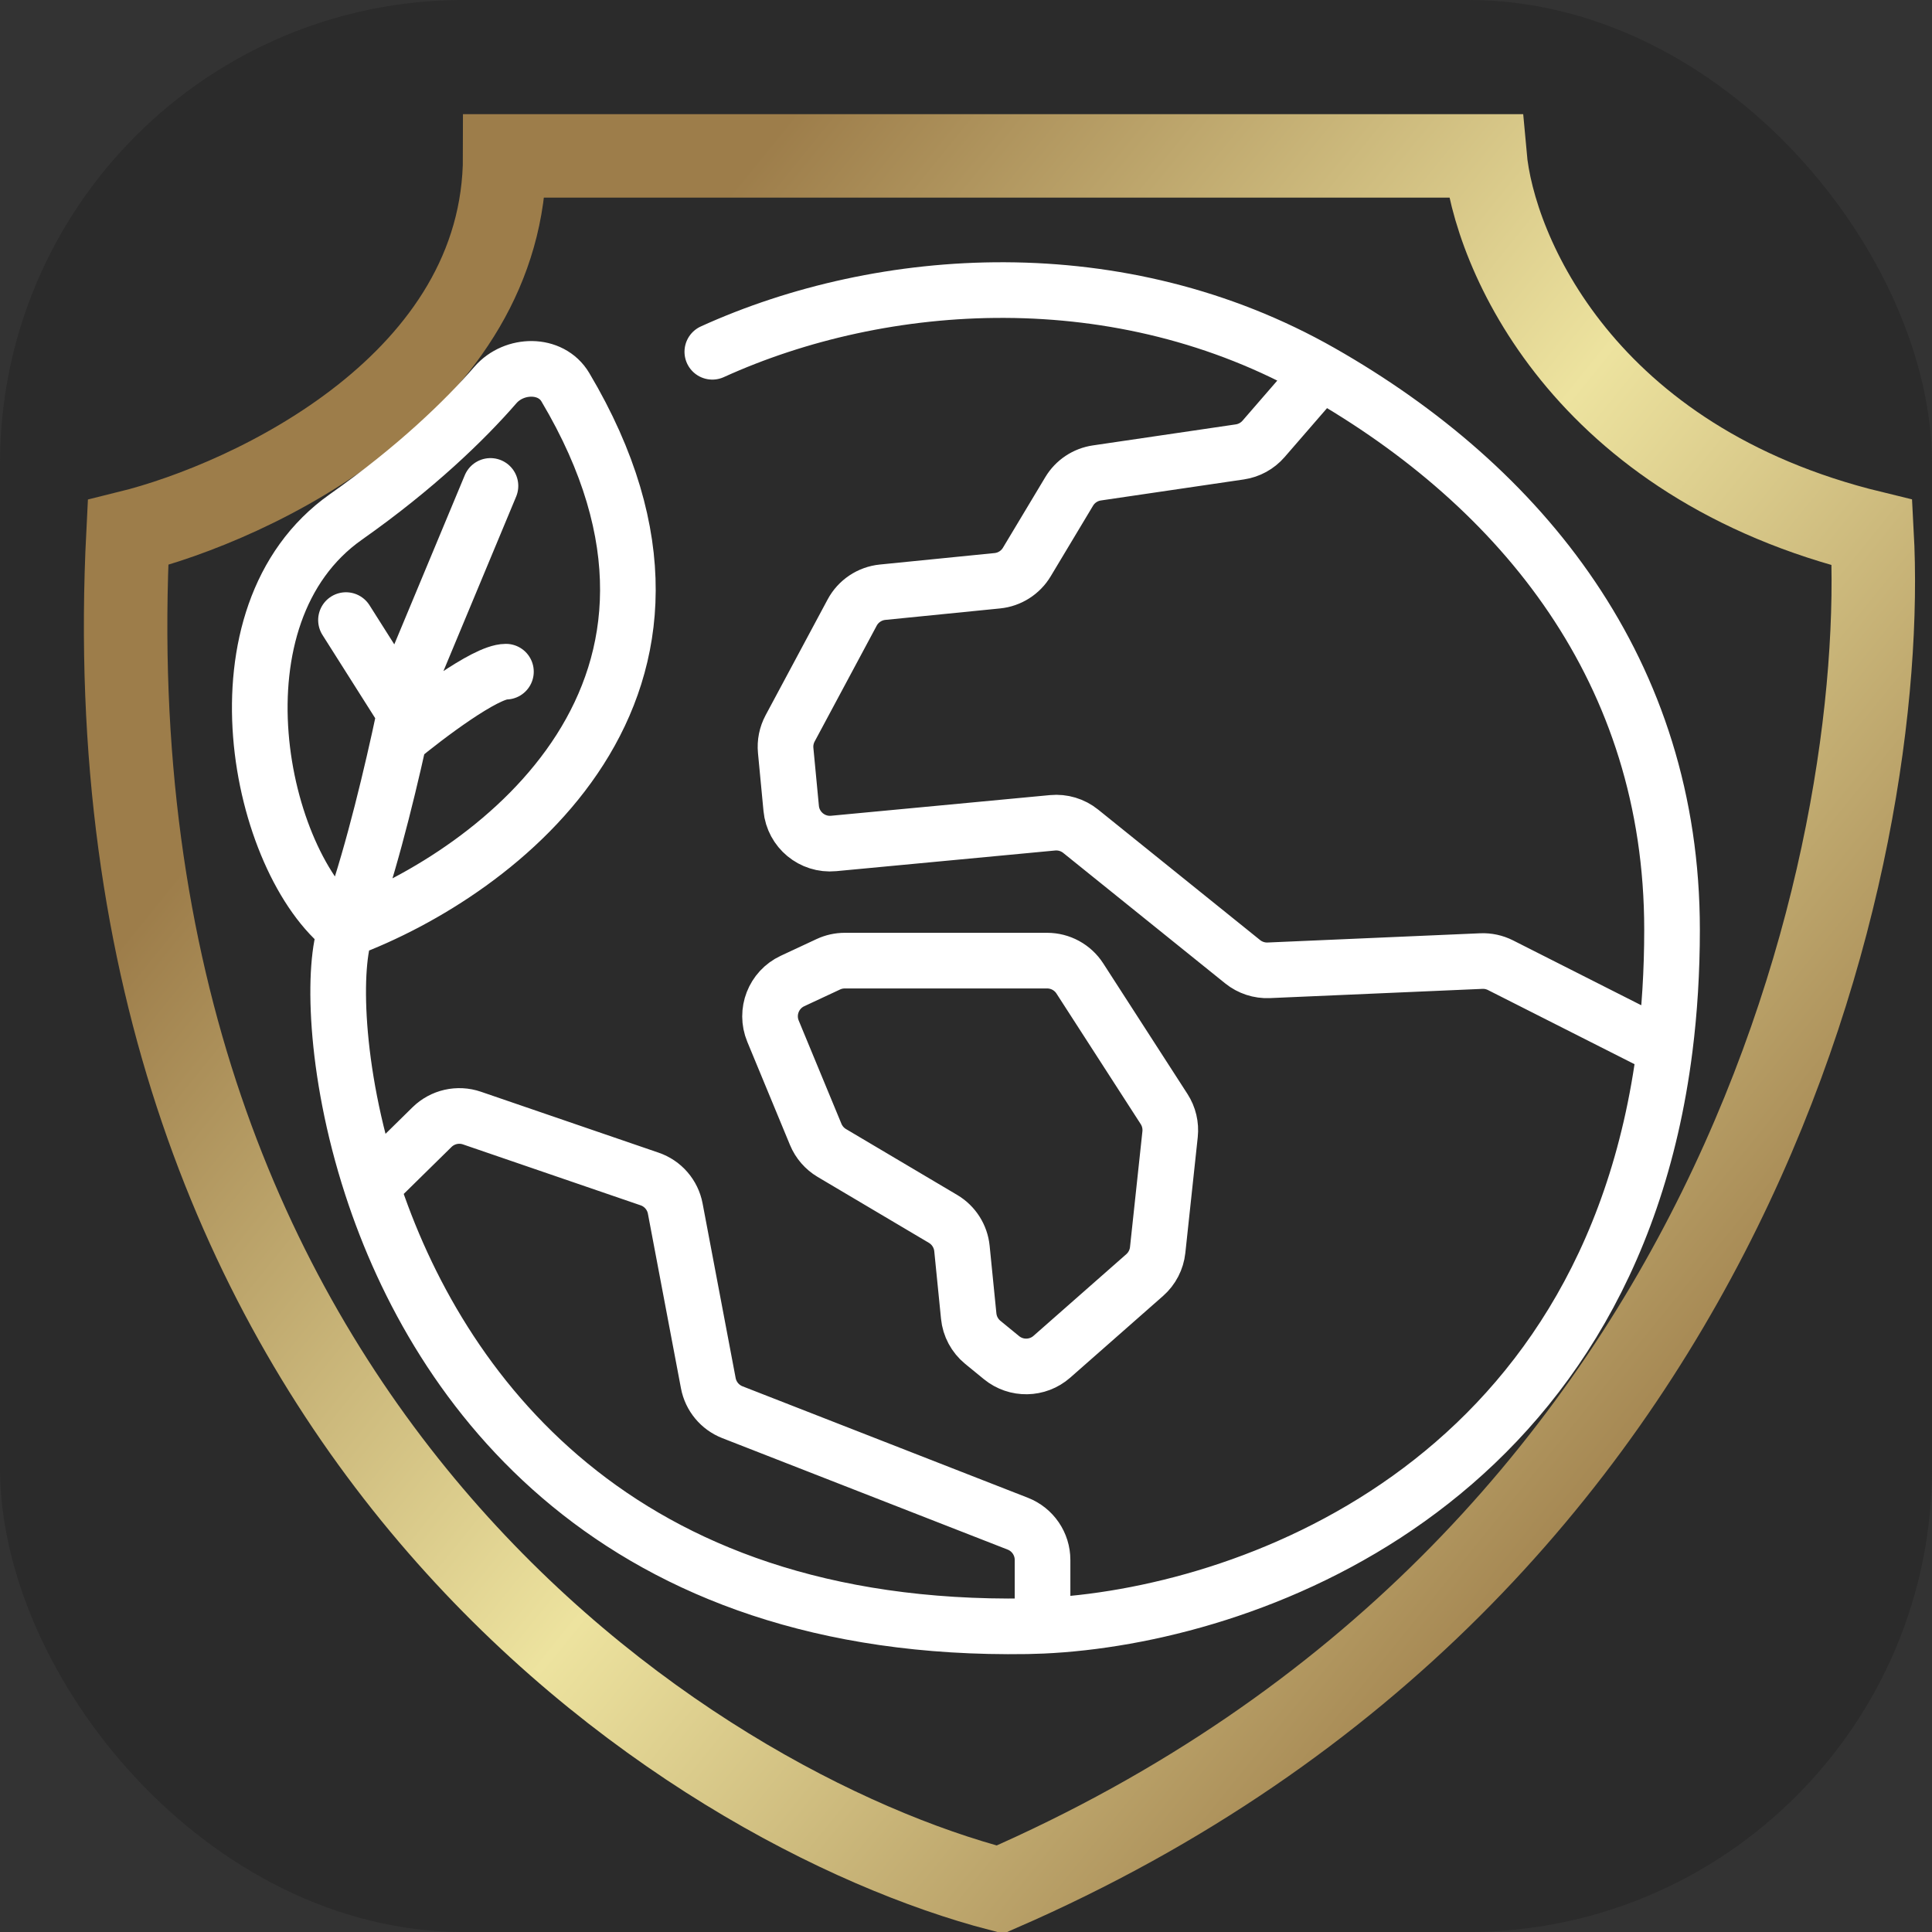
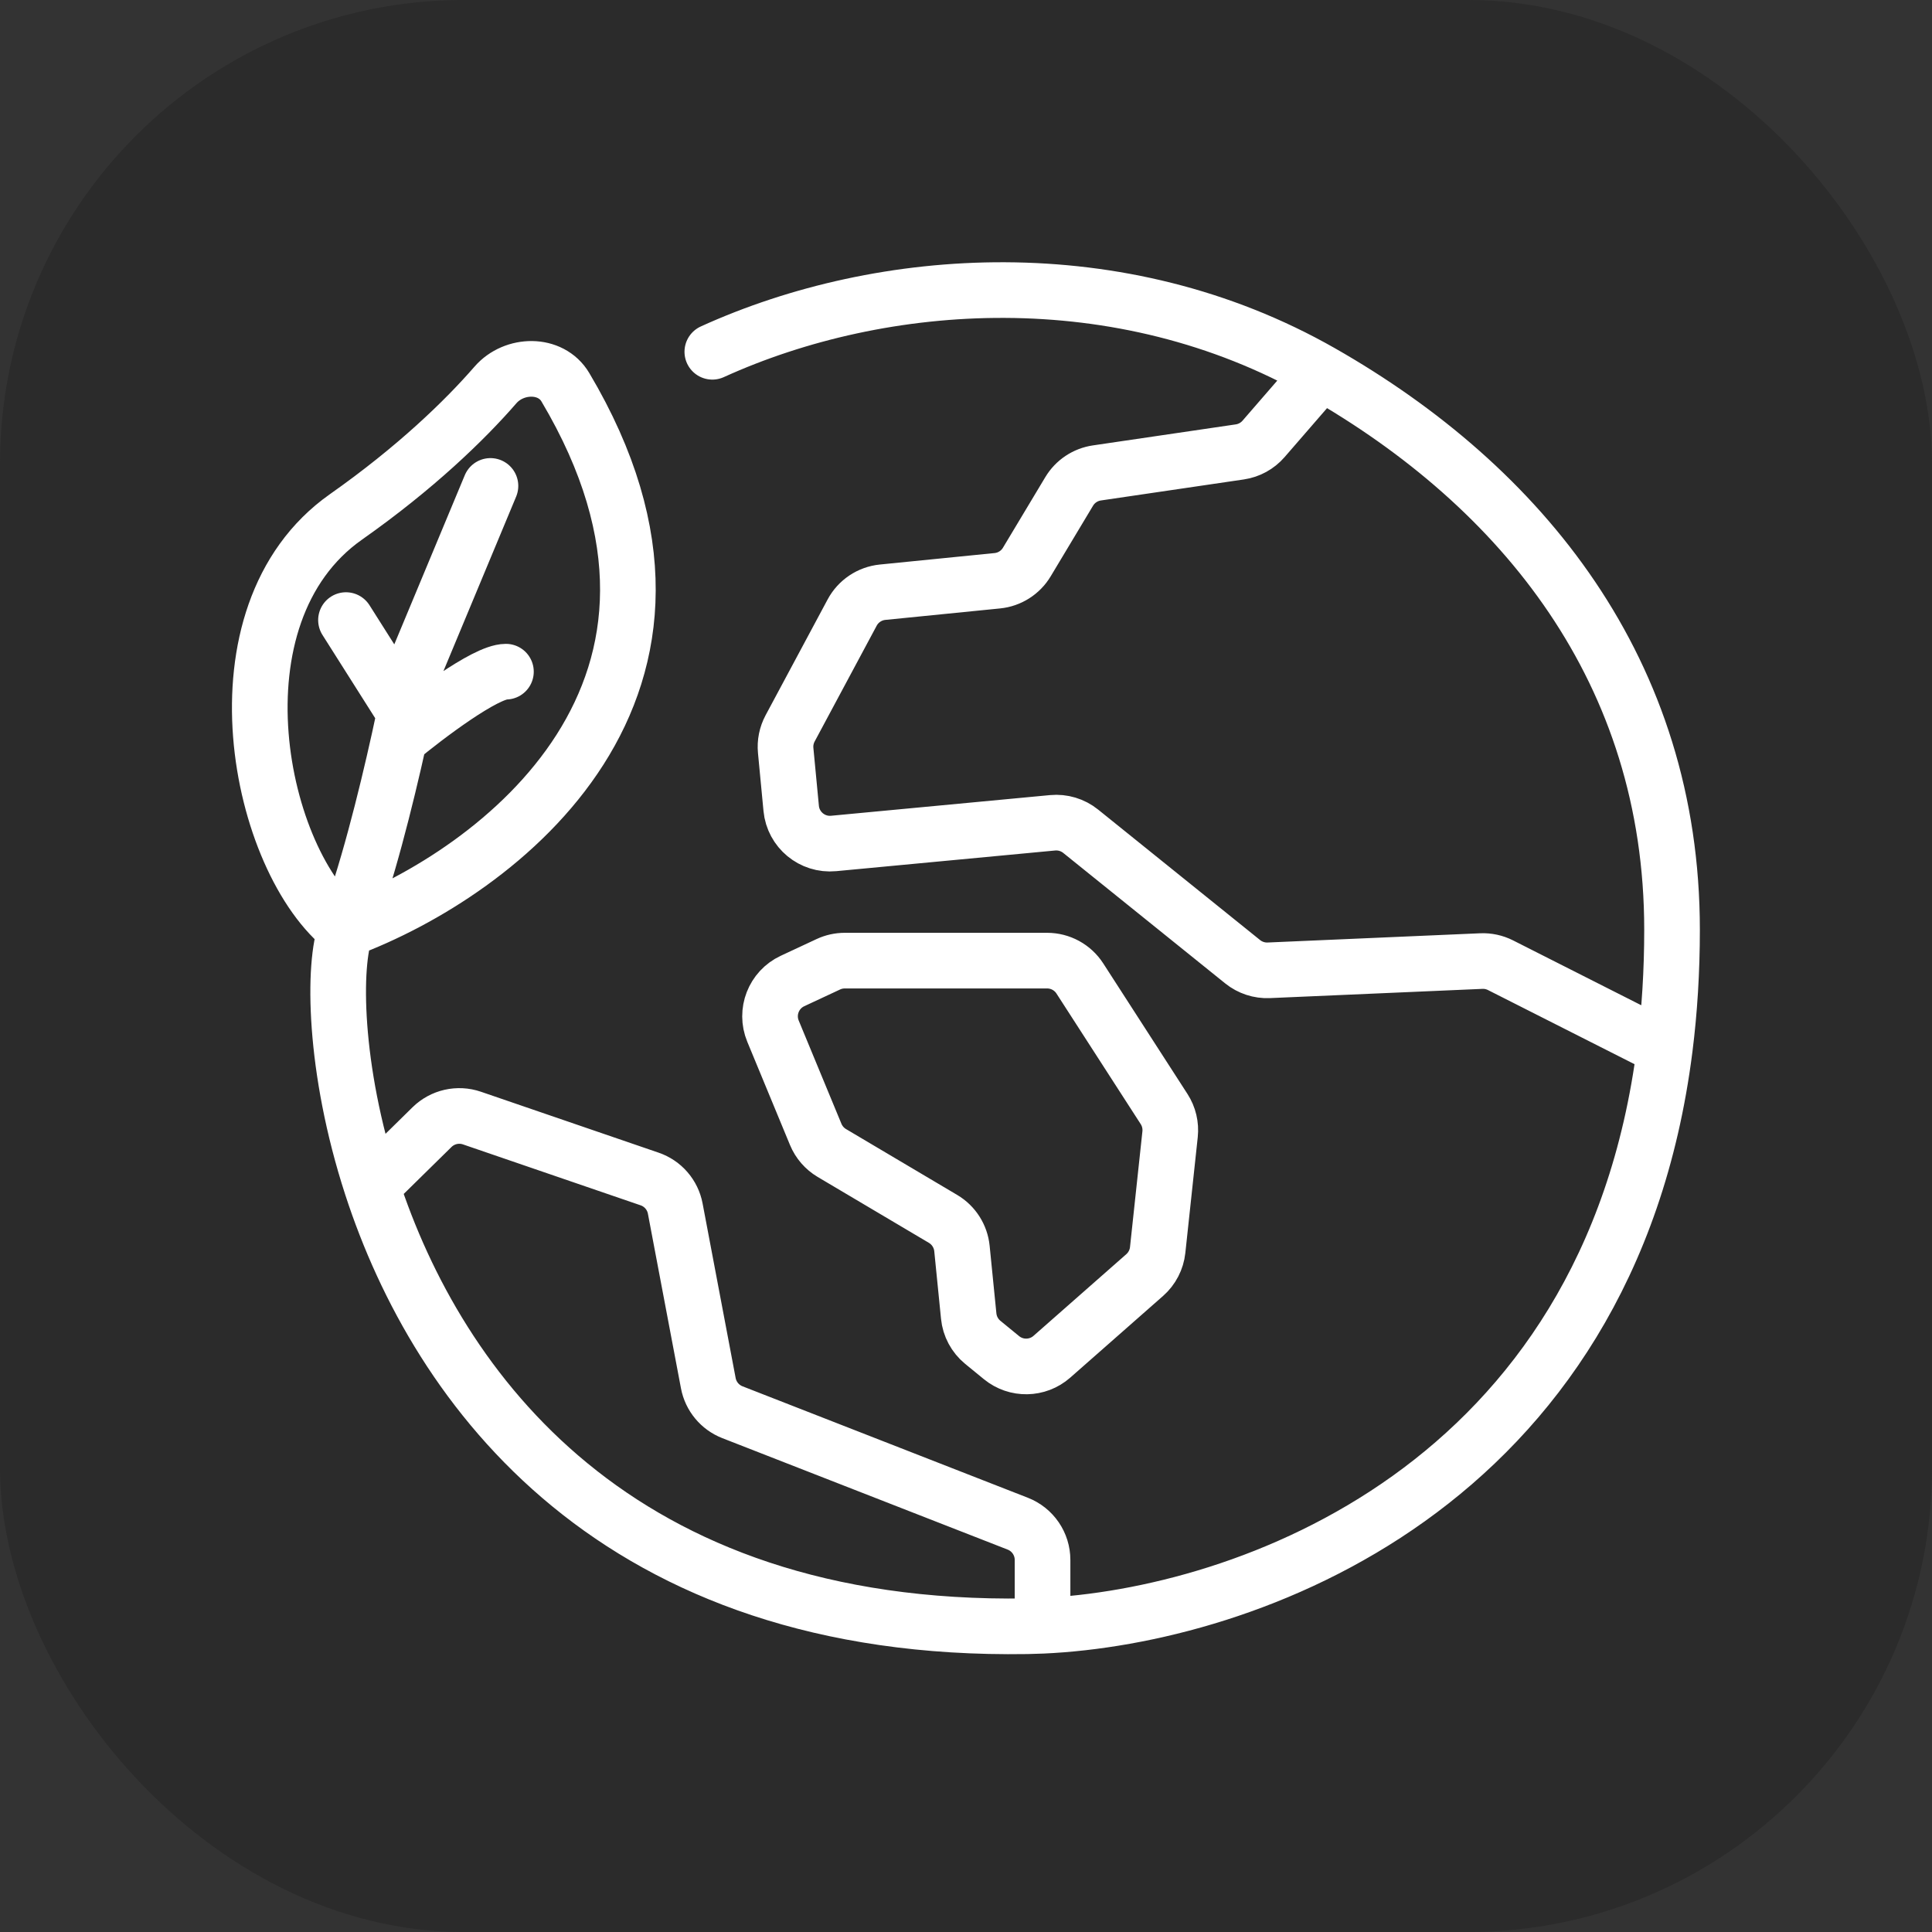
<svg xmlns="http://www.w3.org/2000/svg" width="200" height="200" viewBox="0 0 200 200" fill="none">
  <rect x="0" y="0" width="200" height="200" fill="#333333" stroke="none" />
  <g clip-path="url(#clip0_1230_644)">
    <rect width="200" height="200" rx="48" fill="#2B2B2B" />
-     <path d="M52.245 16.141C52.245 39.643 26.251 51.928 13.253 55.133C8.553 147.431 71.474 187.242 103.522 195.611C180.011 162.28 195.572 88.071 193.792 55.133C163.88 47.868 154.622 26.111 153.731 16.141H52.245Z" stroke="url(#paint0_linear_1230_644)" stroke-width="8.64" />
    <path d="M50.772 50.303L42.922 69.141C42.814 69.401 42.734 69.672 42.681 69.948C42.475 71.027 42.213 72.338 41.905 73.805M35.816 96.239C51.675 90.334 76.997 71.161 58.523 40.082C57.021 37.555 53.218 37.63 51.29 39.849C48.1 43.521 43.02 48.438 35.816 53.508C21.394 63.657 26.735 89.296 35.816 96.239ZM35.816 96.239C37.897 90.888 39.926 82.813 41.328 76.476M35.816 96.239C34.442 99.772 34.51 110.59 38.486 122.809M41.328 76.476C44.12 74.162 50.237 69.532 52.374 69.532M41.328 76.476C41.535 75.544 41.727 74.649 41.905 73.805M41.905 73.805L35.816 64.191M73.739 36.416C91.366 28.404 115.936 26.683 136.768 38.553M38.486 122.809C45.33 143.841 63.752 169.023 106.322 168.348C106.844 168.339 107.378 168.323 107.924 168.298M38.486 122.809L44.722 116.68C45.811 115.61 47.411 115.247 48.855 115.742L67.249 122.049C68.62 122.518 69.633 123.688 69.902 125.112L73.324 143.187C73.583 144.551 74.525 145.687 75.818 146.192L105.36 157.731C106.906 158.336 107.924 159.826 107.924 161.486V168.298M107.924 168.298C128.867 167.349 166.578 154.076 172.342 108.524M136.768 38.553C157.599 50.422 173.089 69.532 173.089 96.239C173.089 100.574 172.83 104.665 172.342 108.524M136.768 38.553L130.803 45.434C130.171 46.163 129.299 46.642 128.344 46.782L113.551 48.958C112.356 49.133 111.303 49.836 110.681 50.872L106.295 58.182C105.64 59.274 104.507 59.993 103.239 60.119L91.367 61.306C90.031 61.44 88.849 62.23 88.215 63.414L81.792 75.403C81.417 76.103 81.257 76.898 81.333 77.688L81.904 83.684C82.115 85.899 84.08 87.524 86.295 87.315L108.964 85.176C110.01 85.078 111.053 85.391 111.871 86.05L128.639 99.558C129.403 100.173 130.364 100.489 131.343 100.446L153.34 99.49C154.031 99.46 154.718 99.608 155.335 99.92L172.342 108.524M100.28 136.24L99.581 129.247C99.453 127.972 98.727 126.833 97.625 126.18L86.112 119.358C85.362 118.913 84.776 118.237 84.442 117.431L80.021 106.746C79.196 104.753 80.087 102.464 82.041 101.552L85.748 99.822C86.282 99.573 86.864 99.444 87.453 99.444H108.398C109.768 99.444 111.043 100.139 111.786 101.29L120.505 114.805C121.005 115.58 121.224 116.502 121.126 117.419L119.842 129.398C119.735 130.401 119.255 131.328 118.497 131.995L108.89 140.449C107.408 141.753 105.201 141.792 103.674 140.543L101.738 138.959C100.911 138.282 100.386 137.304 100.28 136.24Z" stroke="white" stroke-width="5.76" stroke-linecap="round" />
  </g>
  <defs>
    <linearGradient id="paint0_linear_1230_644" x1="21.55" y1="16.141" x2="218.112" y2="175.313" gradientUnits="userSpaceOnUse">
      <stop offset="0.175" stop-color="#9D7D4A" />
      <stop offset="0.495" stop-color="#EDE39F" />
      <stop offset="0.82" stop-color="#9D7D4A" />
    </linearGradient>
    <clipPath id="clip0_1230_644">
      <rect width="200" height="200" rx="48" fill="white" />
    </clipPath>
  </defs>
</svg>